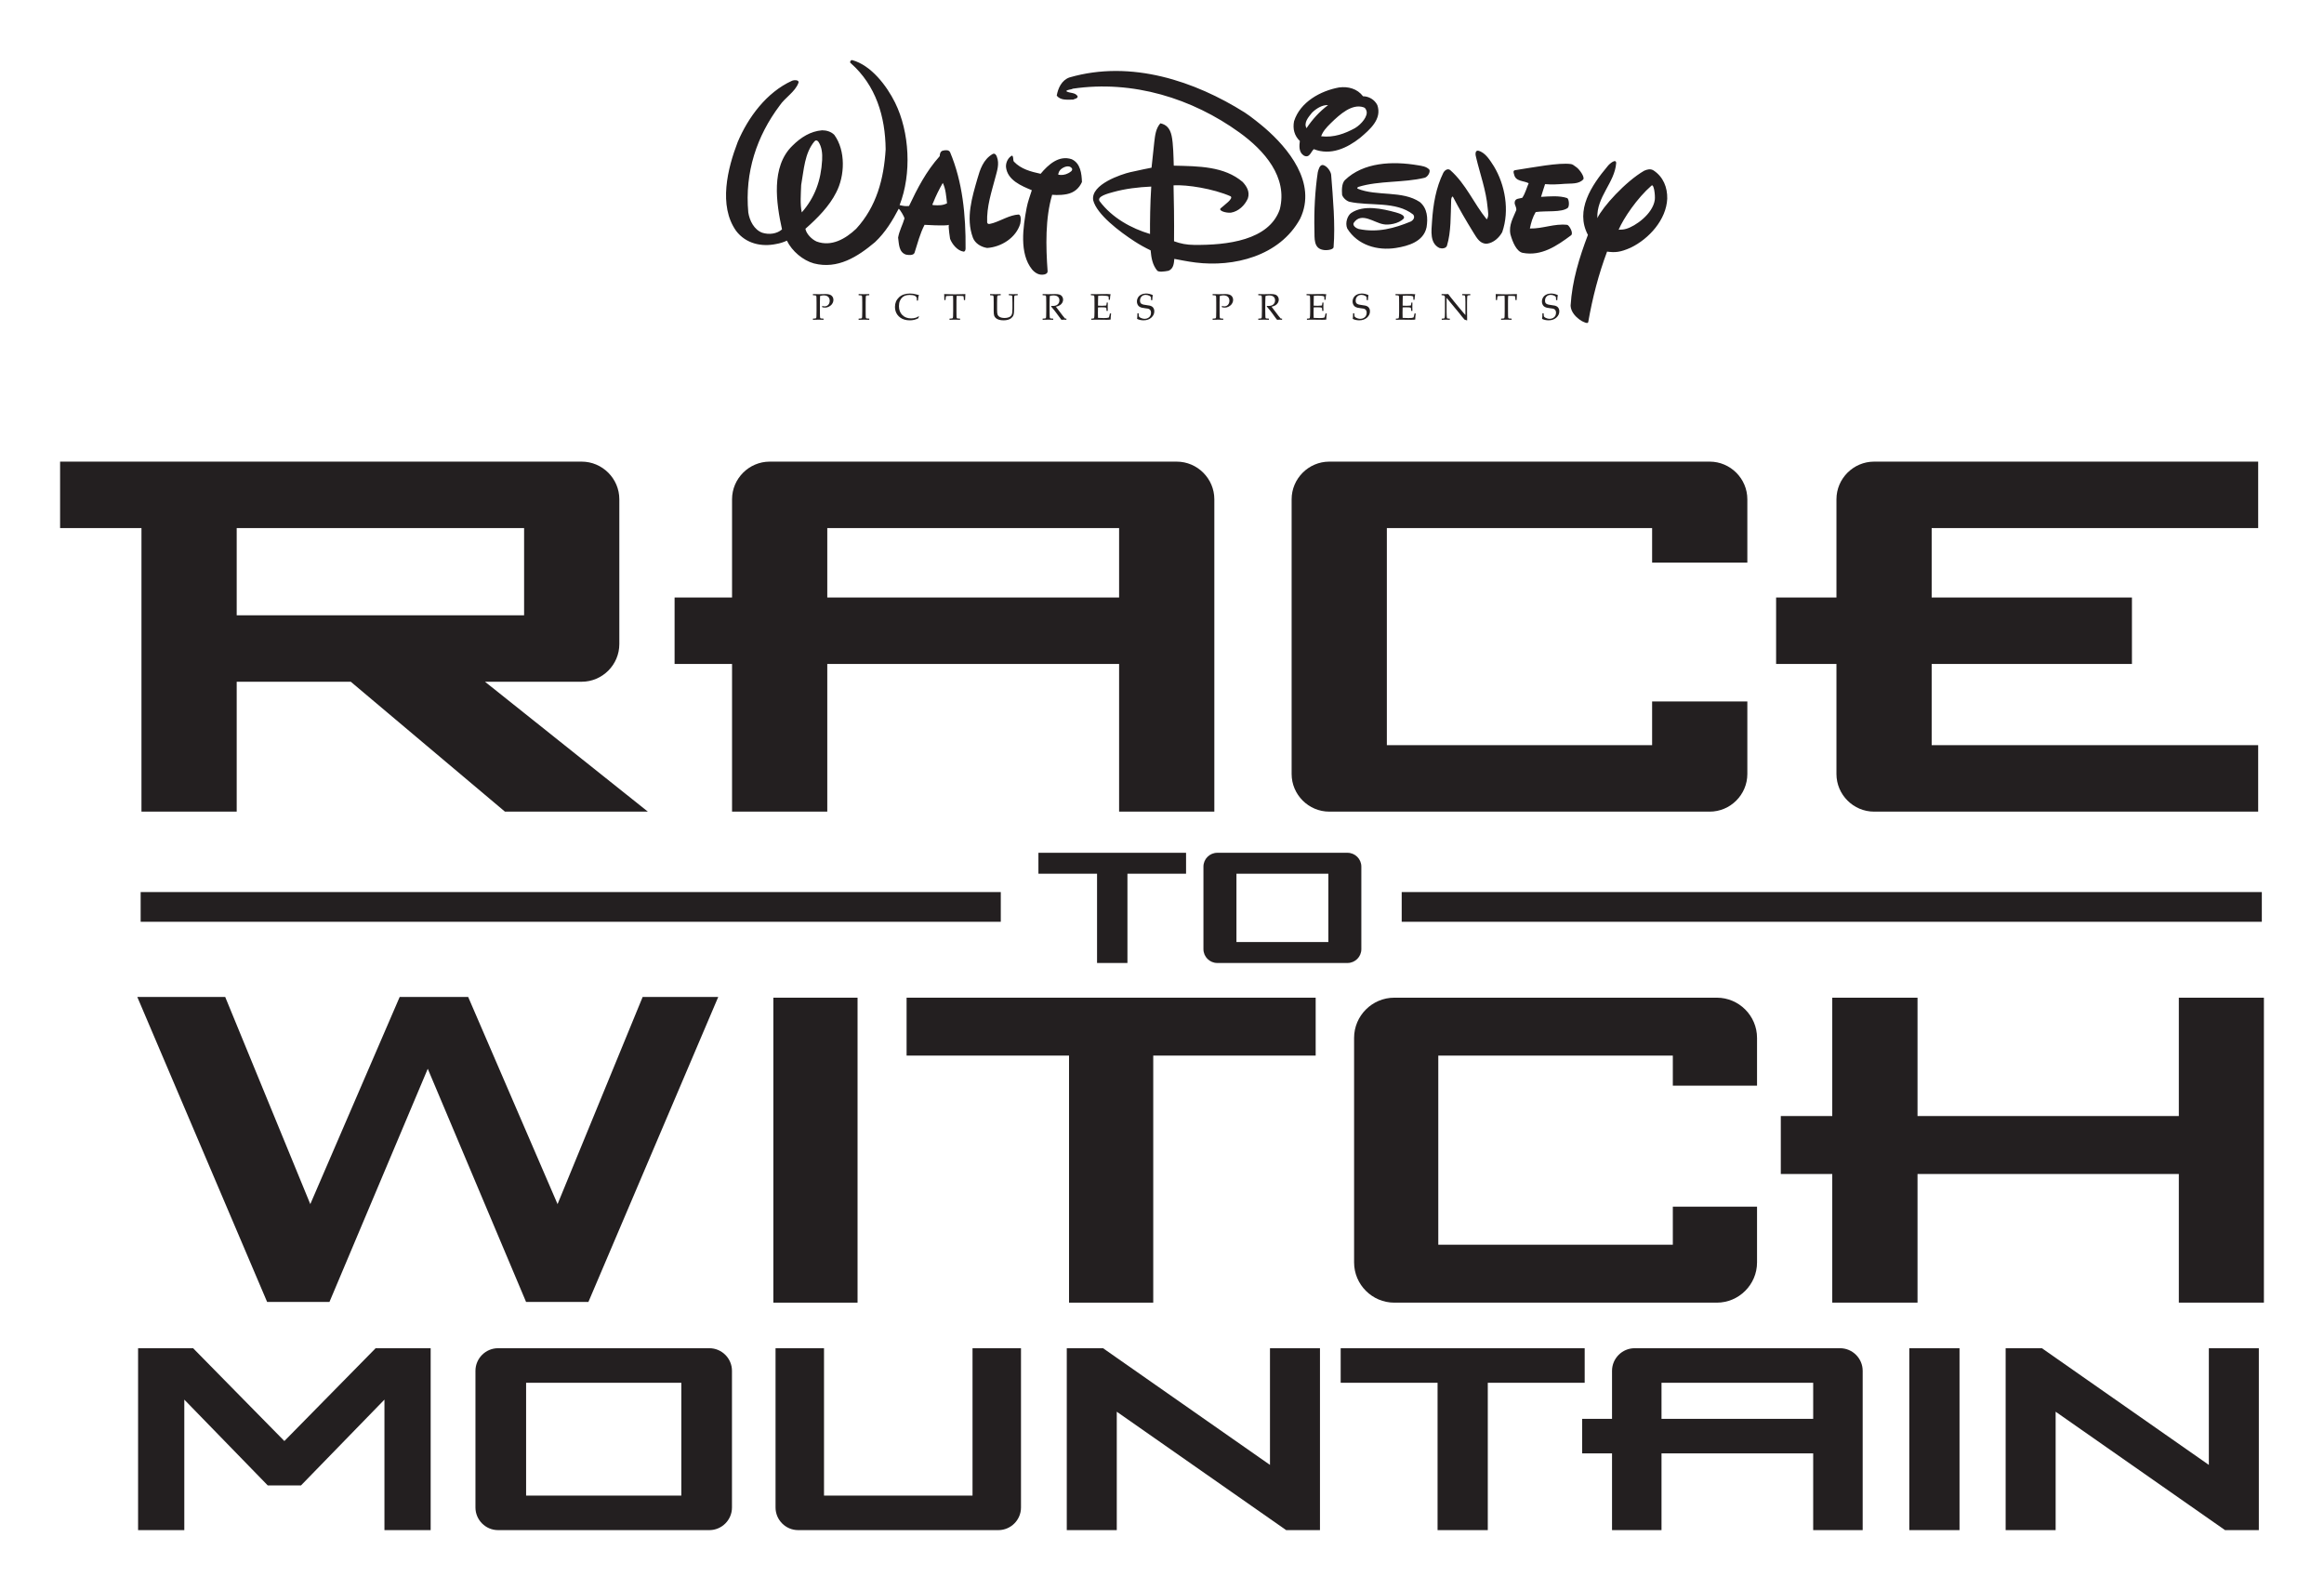
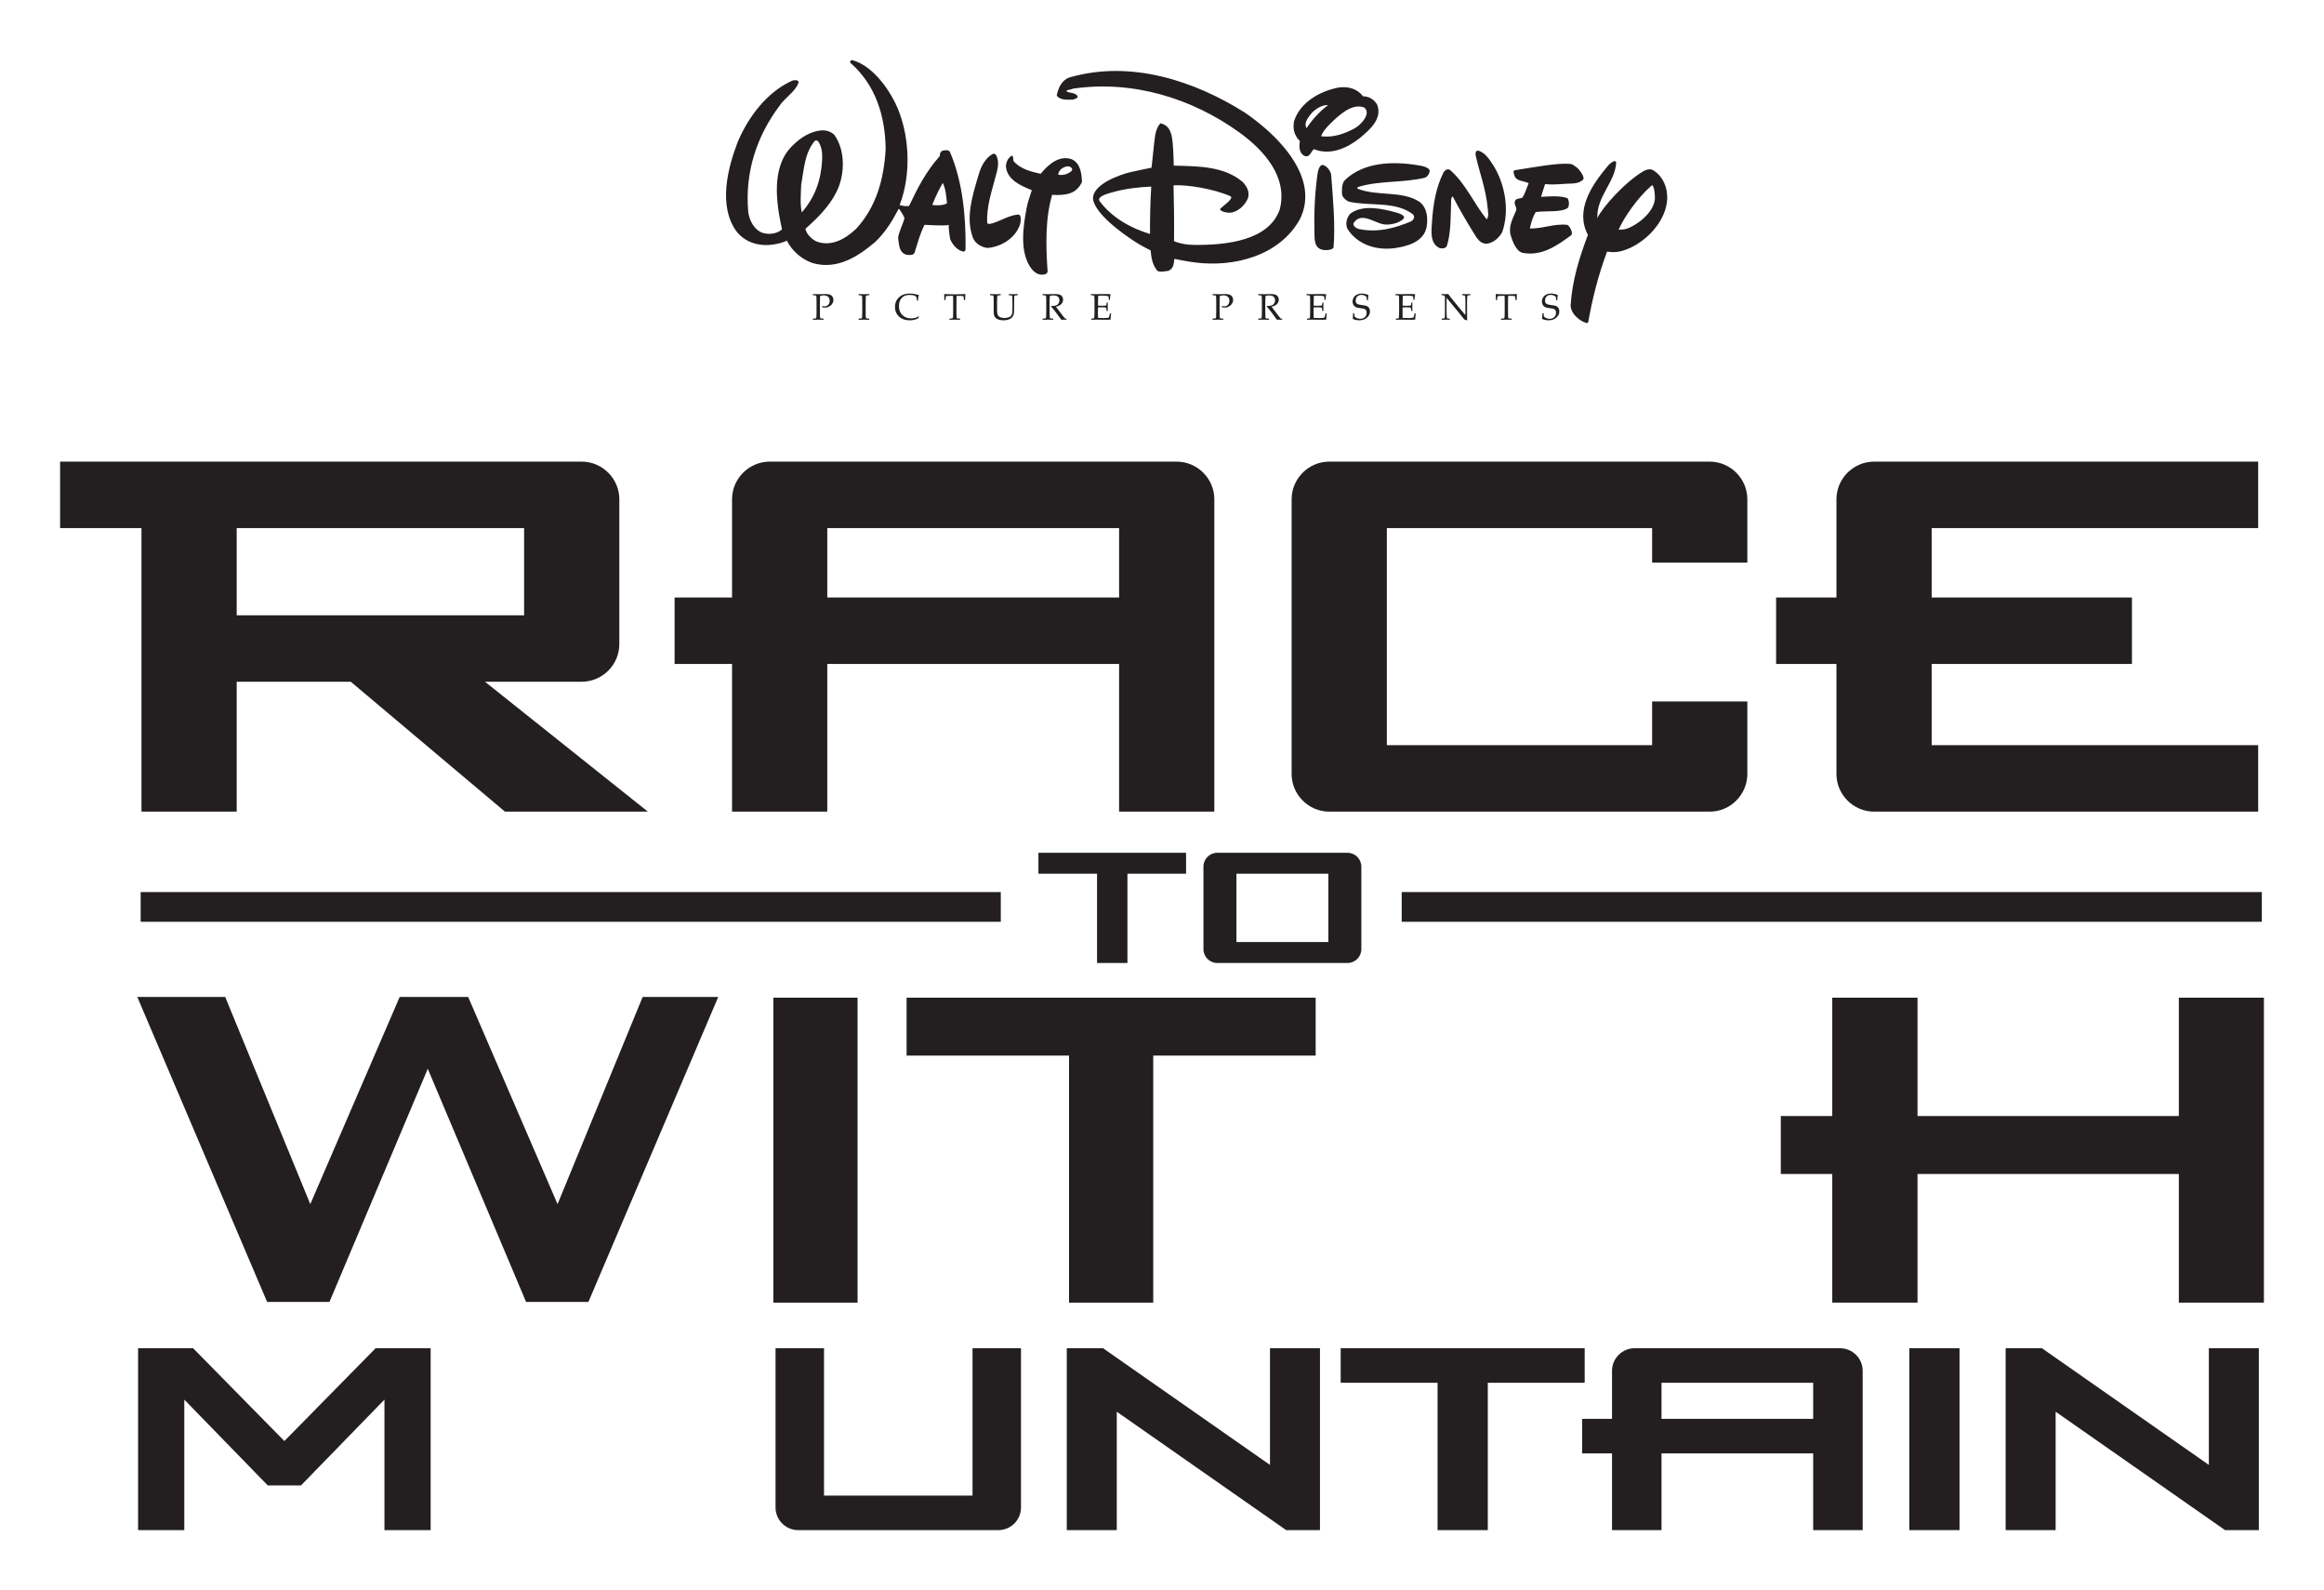
<svg xmlns="http://www.w3.org/2000/svg" height="374.952" width="548.096" version="1.1">
  <defs>
    <clipPath id="a" clipPathUnits="userSpaceOnUse">
      <path d="m0 0h4158v2772.85h-4158v-2772.85z" />
    </clipPath>
  </defs>
  <g transform="translate(-857.979 -1041.22)">
    <g transform="matrix(1.25 0 0 -1.25 872.152 1402)">
      <g transform="scale(.1)">
        <g fill="#231f20" clip-path="url(#a)">
          <path d="m151.992 1147.51h1622.83v56.047h-1622.83v-56.047z" />
          <path d="m2531.25 1147.51h1622.82v56.047h-1622.82v-56.047z" />
          <path d="m2013.79 1069.79v168.39h110.6v39.46h-278.54v-39.46h110.61v-168.39h57.33" />
          <path d="m2219.46 1238.18h173.39v-128.93h-173.39v128.93zm-62.28 13.41v-155.74c0-14.33 11.74-26.06 26.07-26.06h245.79c14.32 0 26.06 11.73 26.06 26.06v155.74c0 14.32-11.74 26.05-26.06 26.05h-245.79c-14.33 0-26.07-11.73-26.07-26.05" />
          <path d="m2282.72 123.02-289.05 202-25.9 18.101h-68.43v-343.109h94.33v223.34l289.05-202 30.54-21.34h63.79v343.109h-94.33v-220.101" />
          <path d="m2876.48 343.121h-460.37v-65.16h182.81v-277.961h94.75v277.961h182.81v65.16" />
          <path d="m3488.95 0h94.75v343.121h-94.75v-343.121z" />
          <path d="m3307.6 209.93h-286.16v68.039h286.16v-68.039zm50.73 133.191h-387.62c-23.46 0-42.64-19.191-42.64-42.652v-90.539h-56.34v-65.149h56.34v-144.781h93.37v144.781h286.16v-144.781h93.38v300.469c0 23.461-19.19 42.652-42.65 42.652" />
          <path d="m4054.11 123.02-289.06 202-25.88 18.101h-68.44v-343.109h94.32v223.34l289.06-202 30.54-21.34h63.78v343.109h-94.32v-220.101" />
          <path d="m1721.51 65.148h-280.21v277.973h-91.44v-300.473c0-23.449 19.19-42.637 42.64-42.637h377.81c23.45 0 42.64 19.188 42.64 42.637v300.473h-91.44v-277.973" />
          <path d="m531.254 277.961-108.109-109.91-108.106 109.91-64.082 65.16h-103.816v-343.109h87.199v246.16l157.496-161.902h62.621l157.496 161.902v-246.16h87.203v343.109h-103.82l-64.082-65.16" />
-           <path d="m1172.08 65.148h-292.846v212.813h292.846v-212.813zm52.92 277.973h-398.691c-23.454 0-42.641-19.191-42.641-42.652v-257.821c0-23.449 19.187-42.637 42.641-42.637h398.691c23.46 0 42.65 19.188 42.65 42.637v257.821c0 23.461-19.19 42.652-42.65 42.652" />
-           <path d="m3201.66 838.398v90.122c0 41.699-34.12 75.81-75.81 75.81h-608.63c-41.69 0-75.8-34.111-75.8-75.81v-423.622c0-41.699 34.11-75.808 75.8-75.808h608.63c41.69 0 75.81 34.109 75.81 75.808v105.243h-158.87v-71.832h-442.5v356.8h442.5v-56.711h158.87" />
          <path d="m2062.47 429.09v466.019h306.46v109.221h-771.82v-109.221h306.48v-466.019h158.88" />
          <path d="m3997.49 1004.33v-223.291h-493.02v223.291h-160.87v-223.291h-97.09v-109.23h97.09v-242.719h160.87v242.719h493.02v-242.719h160.88v575.24h-160.88" />
          <path d="m508.238 430.469 20.059 47.582 165.398 392.199 177.172-420.129 8.289-19.652h117.653l10.621 24.941 234.31 550.31h-142.61l-160.552-390.79-168.652 390.79h-129.211l-2.102-4.86-166.55-385.93-160.555 390.79h-165.856l244.934-575.251h117.652" />
          <path d="m1345.71 429.09h158.879v575.242h-158.879v-575.242z" />
          <path d="m1447.47 1890.1h550.6v-130.91h-550.6v130.91zm-179.68-534.84h179.68v278.56h550.6v-278.56h179.68v589.15c0 39.08-31.97 71.06-71.07 71.06h-767.82c-39.08 0-71.07-31.98-71.07-71.06v-185.22h-108.41v-125.37h108.41v-278.56" />
          <path d="m3351.5 1426.33c0-39.09 31.97-71.07 71.06-71.07h724.63v125.34h-616.02v153.24h377.85v125.33h-377.85v130.93h616.02v125.37h-724.63c-39.09 0-71.06-31.98-71.06-71.06v-185.24h-113.84v-125.33h113.84v-207.51" />
          <path d="m2394.64 1355.26h717.68c39.09 0 71.07 31.98 71.07 71.07v136.72h-179.67v-82.45h-500.47v409.5h500.47v-65.06h179.67v119.37c0 39.08-31.98 71.06-71.07 71.06h-717.68c-39.08 0-71.07-31.98-71.07-71.06v-518.08c0-39.09 31.99-71.07 71.07-71.07" />
          <path d="m333.199 1890.1h542.25v-164.46h-542.25v164.46zm-179.676-534.84h179.676v245.03h215.231l71.039-59.84 71.043-59.85 148.808-125.34h269.66l-29.16 23.25c-9.42 7.51-24.97 19.91-41.79 33.31l-86.276 68.78-7.633 6.09c-4.492 3.59-8.75 6.98-12.836 10.24l-54.347 43.33-1.489 1.18-73.812 58.85h182.418c39.085 0 71.065 31.98 71.065 71.06v273.06c0 39.08-31.98 71.06-71.065 71.06h-984.055v-125.37h153.523v-534.84" />
          <path d="m2058.71 2534.32c-2.08-31.82-2.5-67.15-2.31-89.43-34.54 10.31-71.08 29.8-95.15 61.89-5.68 8.97 15.46 14.36 25.8 17.21 22.77 6.33 46.99 9.19 71.66 10.33m950.04-25.21c-3.99-26.97-37.22-49.78-53.9-54.49-5.6-1.56-8.09-1.56-14.34-1.71 9.49 22 34.99 59.63 61.94 83.14 4.5 4.44 7.43-17.8 6.3-26.94m-1343.35 32.09c-6.88-12.02-13.19-24.66-18.36-37.84-1.06-1.93-2.28-4.03 0.59-4.03 10.53-0.77 18.35-0.55 25.79 3.46-1.72 13.2-2.28 26.97-8.02 38.41m243.67 27.54c2.29-4.6-4.02-7.46-6.89-9.2-6.08-3.28-12.61-3.99-18.91-2.87 0 3.46 2.09 8.19 5.75 10.91 5.14 4.01 14.89 8.03 20.05 1.16m473.58 6.3c-6.37 0.57-8.51-9.09-9.74-13.76-5.17-34.39-7.26-72.83-6.3-110.1 0.36-13.88-1.74-32.68 15.47-36.11 6.87-1.73 19.63 0 20.63 4.59 3.47 43.57-1.13 92.32-4.56 137.01-0.4 4.61-6.34 16.07-15.5 18.37m467.83 1.74c-22.77 3.15-71.06-6.33-104.91-11.49-4.57-0.58-3.43-4.58-2.26-8.02 2.85-13.77 17.75-11.49 27.5-16.64-4.03-9.18-6.32-18.92-12.05-27.51-5.14-1.73-13.76-0.58-14.33-8.6-0.5-4.89 3.47-8.1 3.07-14.54-5.36-13.63-14.65-27.94-11.11-45.68 4.31-15.62 11.84-32.46 22.95-34.97 35.57-6.88 64.78 13.18 91.73 33.26 4.68 4.75-4.3 19.06-7.45 19.49-24.05 2.87-46.44-7.46-70.52-6.88 2.3 11.46 5.23 21.28 10.97 31.03 19.66 2.88 48.88-1.24 60.69 7.96 3.44 4 2.01 16.54-1.14 18.35-14.9 5.16-34.45 3.21-49.45 2.35 2.46 7.67 4.95 16.29 7.6 24.03 12.63-1.14 25.19-0.37 36.68 0.57 12.26 1 26.96-1.18 35.57 8.59 2.48 4.94-7.17 18.21-12.63 22.37-5.45 4.13-7.81 5.88-10.91 6.33m-288.36-2.32c-48.54 8.23-103.22 5.75-138.19-28.09-6.08-6.6-5.72-18.94-5.15-27.51 1.57-5.61 8.01-11.48 13.74-13.2 38.41-8.62 87.73 1.72 120.4-24.09 4.05-5.15 0.38-10.61-4.58-13.18-30.37-12.6-62.53-21.56-98.11-14.11-4.81 1.26-11.96 6.29-9.68 11.24 14.34 21.79 38.42 0.6 56.19-2.29 8.88-1.93 28.68 0.56 38.42 10.9 3.09 5.82-7.66 9.35-14.91 11.45-25.24 6.87-60.76 14.91-84.29-1.12-6.65-4.51-12.03-18.34-7.44-29.26 19.5-31.54 56.89-42.16 91.73-36.7 23.73 3.74 52.18 12.05 57.92 38.97 2.72 17.07 1.72 35.59-12.63 47.62-33.23 22.34-80.84 10.32-117.52 25.23-1.16 1.72-0.45 2.29 1.72 3.43 38.98 12.03 84.84 7.45 125 17.2 5.78 1.7 11.17 11.05 8.59 15.48-5.74 5.74-13.19 6.67-21.21 8.03m357.19-2.29c-29.82-35.55-61.35-82.58-36.72-129.01-16.03-42.43-29.79-86.01-32.67-133.6 0.56-12.04 10.32-22.36 20.65-28.66 3.45-1.73 11.66-6.31 12.63-2.27 8.02 45.85 19.47 89.99 35.55 132.98 15.09-1.93 24.41-1.55 44.69 7.48 34.41 16.62 67.1 52.75 68.81 92.3 0.5 21.22-7.42 41.26-25.8 53.32-5.96 3.73-12.03 1.94-17.76-0.57-35.57-20.64-78.48-68.43-88.29-89.35-1.65 40.62 32.66 66.41 35.53 103.69 0.06 9.32-12.49-0.73-16.62-6.31m-1123.18 20.65c-6.89-3.46-11.84-12.19-11.49-21.23 2.3-25.22 29.39-36.13 48.75-44.16-3.43-10.89-7.64-22.02-9.75-33.24-6.74-35.76-14.33-86 10.32-116.39 6.24-7.16 14.33-11.46 23.5-9.18 3.17 0.95 5.67 2.36 5.74 5.74-3.44 47.01-4.58 100.33 8.59 144.5 0 0 13.2-1.67 27.54 1.14 14.33 2.79 23.5 11.45 28.65 22.91-0.56 16.08-2.85 35.57-19.48 43.02-24.09 8.03-44.14-10.32-58.49-27.53-18.33 4.01-36.69 8.61-50.44 22.94-2.3 3.43 0 8.59-3.44 11.48m-36.71 2.85c-17.78-10.32-23.78-29.35-28.65-46.43-9.91-34.56-22.37-73.98-8.6-111.23 4.01-10.9 15.46-17.78 26.94-19.51 26.37 1.73 54.46 18.91 62.49 45.86 1.16 5.74 2.09 17.01-3.44 17.21-16.63-1.14-31.53-10.87-47.59-16.05-3.87-0.65-10.31-4.22-11.46 1.14-1.16 29.82 8.23 57.29 15.48 84.87 3.22 12.25 8.04 25.78 2.87 38.98-1.09 3.01-3.46 7.48-8.04 5.16m916.21 6.31c-6.22 0.86-5.52-7.74-4.01-12.62 7.45-31.52 18.91-61.93 21.79-95.17 0.57-6.88 2.86-16.06-1.71-21.78-24.66 30.38-39 66.51-68.8 92.88-4.73 3.87-10.48-0.08-13.2-5.16-13.76-28.09-19.08-59.05-21.23-91.74-1.14-17.47-4.58-40.71 13.78-49.89 5.17-1.69 12.32-0.94 14.35 4.01 8 26.39 6.94 57.06 8 86.6 0 2.72 1.81 8.08 3.44 5.72 12.35-23.79 24.83-44.99 38.42-67.09 6.87-11.17 12.97-21.94 25.82-21.2 12.57 1.73 22.91 11.47 28.63 21.79 14.37 41.26 5.17 89.45-15.49 123.84-7.44 11.47-16.04 26.38-29.79 29.81m-1244.74 16.63c-2.43 3.23-4.93 3.57-7.45 1.14-18.92-22.36-20.06-53.88-25.22-82.56-0.57-16.62-2.3-36.11 1.15-51.61 24.65 28.08 36.26 60.27 38.4 98.62 0.72 12.62-0.56 24.67-6.88 34.41m1033.74 59.03c3.81-10.02-9.18-25.7-21.49-33.09-18.92-10.3-39.78-18.28-63.85-15.41 3.09 8.82 9.17 15.94 18.56 25.1 16.75 16.34 39.55 36.71 61.05 29.71 2.64-0.84 4.09-1.93 5.73-6.31m-72.23 10.34c-16.12-12.02-29.75-27.07-40.73-43.57-5.71 10.32 3.43 20.65 10.34 29.23 7.83 7.67 18.93 14.91 30.39 14.34m20.63 33.26c-34.97-6.31-73.4-27.51-84.85-63.63-2.86-14.34 0.58-27.55 10.9-37.29-1.16-8.88-2.32-21.21 7.44-27.5 10.9-5.74 13.28 7.17 18.92 12.03 32.09-12.62 63.08 2.29 87.17 21.21 18.9 16.06 41.84 35.56 32.67 61.92-5.17 10.33-16.06 16.63-26.97 16.63-10.87 14.33-28.08 18.92-45.28 16.63m-178.31-47.02c-93.08 58.52-213.28 99.74-330.23 65.94-14.92-5.15-21.79-20.65-24.09-34.42 7.45-9.15 18.93-7.43 30.96-7.43 2.86 1.71 8.04 1.71 8.62 5.74-4.04 8.58-15.49 5.72-21.8 10.31 3.43 3.44 8.58 2.29 12.61 4.58 113.52 16.63 225.31-18.47 314.17-82.56 47.03-33.91 91.76-84.26 76.27-145.06-20.29-58.67-99.75-67.73-161.66-67.08-13.77 0.14-25.61 2.3-37.87 6.89 0.43 36.61-0.27 82.12-0.93 105.49 25.51 1.51 74.88-6.3 107.58-20.63 6.28-4.16-12.07-16.66-18.93-22.93-3.79-4.52 10.17-8.82 19.51-8.03 14.32 2.28 26.38 13.75 32.12 26.95 3.98 12.6-2.02 22.42-9.77 30.93-35 29.83-83.06 29.68-130.08 30.83-0.52 16.56-0.86 41.29-4 56.11-3.16 14.85-10.4 21.45-21.3 23.73-8.6-9.73-9.95-22.43-11.48-35.53-1.83-16.05-3.5-33.49-5.15-48.18 0 0-25.57-5.01-40.72-8.59-15.11-3.58-74.43-22.58-69.36-52.77 6.76-26.78 49.33-59.03 78.55-77.96 9.54-6.17 19.22-11.54 29.81-16.61 1.22-13.94 3.43-27.54 12.62-38.46 2.94-2.7 13.34-1.63 21.22 0 9.74 4.04 10.04 14.52 10.89 22.38 10.24-1.78 22.44-4.65 40.22-6.88 71.09-8.88 158.18 11.47 197.13 82.59 32.7 68.2-24.07 134.38-66.62 171.2-5.95 5.16-27.12 22.43-38.29 29.45m-659.33 18.37c27.59-55.71 31.53-134.19 8.58-193.26 6.11-1.49 11.11-2.55 17.78-1.69 15.49 32.68 32.12 65.36 57.92 94.03 0 4 1.14 9.17 5.73 10.31 4.58 1.16 11.4 1.95 13.76-2.87 23.5-55.61 29.82-118.68 29.24-181.75-0.08-3.02-1.14-6.22-4.02-5.75-11.46 1.73-21.21 13.77-25.22 24.1 0 0-3.43 21.76-2.36 26.37-5.04-2.58-45.8 0-45.8 0-8.61-16.62-13.19-34.97-18.91-52.75-1.94-5.01-10.34-4.58-16.07-3.44-13.76 4.58-13.18 20.08-14.91 32.12 2.3 13.17 8.61 24.07 12.04 36.12-0.47 3.49-7.83 16.12-10.89 18.32-11.46-21.75-24.65-44.12-44.71-63.03-32.7-27.54-70.4-51.62-115.26-40.15-20.63 5.74-41.27 22.93-51.02 42.99-5.87-2.84-13.18-5.15-20.06-6.29-27.74-5.89-57.34 0.57-75.69 24.64-33.82 47.58-16.05 118.13 2.87 167.44 19.49 46.44 54.46 94.01 102.63 115.81 4.81 1.94 14.12 1.55 12.04-4.03-6.32-17.2-25.23-27.52-35.55-42.99-43-57.33-65.94-125.56-59.06-201.26 2.3-15.48 10.9-32.67 26.36-38.41 12.63-4.01 27.54-2.28 37.28 6.29-10.88 49.33-21.22 118.13 19.51 157.7 16.05 16.04 34.39 27.52 56.17 29.24 8.03 0 16.86-2.44 22.95-8.6 21.78-29.82 20.06-77.42 3.44-108.94-12.62-25.22-34.99-48.17-57.92-68.24 1.73-9.73 12.06-20.06 21.22-24.07 28.08-10.32 54.47 5.16 74.54 24.07 38.4 41.86 52.23 94.12 55.61 149.67-0.57 61.89-18.33 120.95-65.94 162.8-2.3 0.94-0.49 6.3 2.87 5.71 35.54-9.71 64.9-48.03 80.85-80.21" />
          <path d="m1420.4 2329.36v2.19c4.58-0.16 8.2-0.24 10.86-0.24 1.78 0 3.67 0.02 5.68 0.07l5.36 0.19c0.6 0.04 1.14 0.04 1.65 0.04 3.62 0 6.47-0.4 8.54-1.2 2.08-0.79 3.69-2.06 4.85-3.8 1.17-1.74 1.75-3.73 1.75-5.96 0-2.01-0.49-4.01-1.46-5.99-0.96-1.98-2.37-3.66-4.22-5.04-1.84-1.37-3.77-2.36-5.77-2.96-1.37-0.41-2.92-0.61-4.65-0.61-1.46 0-3.03 0.15-4.72 0.48l-0.72 2.52c2.03-0.47 3.63-0.71 4.79-0.71 1.71 0 3.33 0.41 4.87 1.24 1.54 0.84 2.74 2.09 3.59 3.77 0.86 1.68 1.28 3.54 1.28 5.57 0 1.96-0.41 3.74-1.25 5.32-0.83 1.58-2.09 2.8-3.79 3.62s-3.75 1.23-6.17 1.23c-2.16 0-4.49-0.39-6.97-1.17-0.21-2.41-0.31-6.19-0.31-11.33v-17.22c0-3.1 0.03-6.12 0.1-9.05 0.07-2.16 0.24-3.45 0.49-3.86 0.27-0.41 0.69-0.71 1.27-0.9 0.58-0.2 2.23-0.31 4.94-0.36v-2.19c-4.21 0.16-7.31 0.24-9.3 0.24-0.77 0-4.34-0.08-10.69-0.24v2.19c2.67 0.05 4.3 0.16 4.89 0.36 0.59 0.19 1 0.46 1.23 0.8 0.27 0.45 0.44 1.56 0.51 3.31 0.03 0.48 0.08 3.71 0.17 9.7v15.82c0 3.1-0.04 6.12-0.11 9.08-0.06 2.16-0.23 3.45-0.49 3.84-0.26 0.4-0.69 0.69-1.26 0.89-0.59 0.19-2.23 0.31-4.94 0.36" />
          <path d="m1526.7 2285.2v-2.19c-4.84 0.16-8.03 0.24-9.55 0.24l-10.54-0.24v2.19c2.67 0.05 4.3 0.16 4.89 0.36 0.59 0.19 1 0.46 1.23 0.8 0.27 0.45 0.44 1.56 0.51 3.31 0.03 0.48 0.08 3.71 0.17 9.7v15.82c0 3.1-0.04 6.12-0.1 9.08-0.07 2.16-0.24 3.45-0.5 3.84-0.26 0.4-0.68 0.69-1.27 0.89-0.57 0.19-2.22 0.31-4.93 0.36v2.19c4.34-0.16 7.7-0.24 10.06-0.24 2.28 0 5.62 0.08 10.03 0.24v-2.19c-2.7-0.05-4.33-0.17-4.91-0.36-0.58-0.2-0.98-0.46-1.21-0.8-0.27-0.46-0.44-1.57-0.51-3.31-0.03-0.46-0.08-3.69-0.17-9.7v-15.82c0-3.1 0.04-6.12 0.1-9.05 0.07-2.16 0.24-3.45 0.5-3.86s0.68-0.71 1.27-0.9c0.57-0.2 2.22-0.31 4.93-0.36" />
          <path d="m1620.43 2289.03-1.33-3.19c-2.66-1.34-5.27-2.31-7.83-2.92-2.55-0.6-5.33-0.9-8.34-0.9-3.53 0-6.81 0.44-9.84 1.33s-5.68 2.16-7.94 3.82c-2.27 1.65-4.12 3.51-5.56 5.56s-2.53 4.27-3.28 6.68-1.13 5.05-1.13 7.92c0 7.27 2.53 13.3 7.6 18.07 5.08 4.78 12 7.17 20.77 7.17 2.08 0 3.99-0.12 5.76-0.36 1.76-0.23 3.92-0.69 6.46-1.37 2.54-0.67 4.09-1.06 4.66-1.17-0.5-1.26-0.87-2.49-1.12-3.69-0.37-1.94-0.62-4.19-0.76-6.74h-2.15l-0.03 4.03c-0.23 2.24-1.47 3.9-3.71 5-2.24 1.09-5.53 1.64-9.86 1.64-3.24-0.05-5.98-0.46-8.24-1.25-2.26-0.78-4.24-2.03-5.97-3.73-1.71-1.7-3.12-3.85-4.21-6.46-1.1-2.61-1.66-5.88-1.68-9.83 0-6.9 2.11-12.46 6.32-16.66 4.22-4.2 9.79-6.3 16.72-6.3 3.12 0 6.01 0.43 8.68 1.28 1.82 0.59 3.63 1.52 5.43 2.79l0.58-0.72" />
          <path d="m1670.48 2320.24h-2.12c-0.02 5.44-0.13 9.21-0.34 11.31 2.49-0.09 6.38-0.21 11.69-0.35 4.31-0.08 7.18-0.13 8.62-0.13 1.54 0 5.13 0.07 10.76 0.2 4.08 0.09 7.05 0.19 8.92 0.28-0.27-2.55-0.45-6.33-0.54-11.31h-2.19l-0.28 3.28c-0.18 1.97-0.3 3.11-0.37 3.38s-0.17 0.47-0.29 0.58c-0.13 0.11-0.32 0.2-0.57 0.28-0.31 0.06-1.46 0.15-3.41 0.27-1.96 0.11-3.51 0.17-4.65 0.17h-4.17c-0.23-2.19-0.34-5.14-0.34-8.85v-19.98c0-3.1 0.03-6.12 0.1-9.05 0.07-2.16 0.23-3.45 0.5-3.86 0.26-0.41 0.68-0.71 1.26-0.9 0.58-0.2 2.23-0.31 4.94-0.36v-2.19c-4.08 0.19-7.15 0.28-9.2 0.28-0.88 0-4.44-0.09-10.66-0.28v2.19c2.69 0.05 4.34 0.16 4.93 0.36 0.59 0.19 0.99 0.46 1.19 0.8 0.3 0.45 0.48 1.56 0.54 3.31 0 0.48 0.06 3.71 0.18 9.7v19.91c0 0.96-0.03 2-0.07 3.15l-0.21 5.77h-5.09c-2.94 0-5.27-0.12-7.01-0.34-0.54-0.07-0.9-0.22-1.06-0.45-0.25-0.39-0.48-1.62-0.68-3.73l-0.38-3.44" />
          <path d="m1754.64 2329.36v2.19c3.72-0.16 7.17-0.24 10.36-0.24 3.24 0 6.45 0.08 9.64 0.24v-2.19c-2.68-0.05-4.31-0.17-4.9-0.36-0.59-0.2-0.99-0.46-1.19-0.8-0.29-0.46-0.47-1.57-0.54-3.31-0.03-0.46-0.09-3.69-0.17-9.7v-12.64c0-4.9 0.31-8.12 0.93-9.69 0.63-1.55 1.63-2.85 3-3.87 1.05-0.78 2.46-1.4 4.24-1.86 1.77-0.47 3.76-0.7 5.94-0.7 2.56 0 4.82 0.31 6.8 0.94 1.99 0.62 3.47 1.38 4.47 2.28 0.98 0.91 1.73 1.92 2.21 3.03 0.5 1.11 0.85 2.64 1.07 4.59 0.21 1.95 0.32 4.41 0.32 7.4v10.52c0 3.1-0.06 6.12-0.17 9.08-0.04 2.16-0.2 3.45-0.46 3.84-0.26 0.4-0.69 0.69-1.27 0.89-0.59 0.19-2.22 0.31-4.9 0.36v2.19c3.75-0.16 6.49-0.24 8.22-0.24 1.57 0 4.4 0.08 8.49 0.24v-2.19c-2.7-0.05-4.33-0.17-4.91-0.36-0.58-0.2-0.98-0.46-1.21-0.8-0.27-0.46-0.44-1.57-0.51-3.31-0.02-0.46-0.07-3.69-0.13-9.7v-11.45c0-5.62-0.39-9.55-1.19-11.78-0.78-2.23-2.22-4.2-4.32-5.91-1.57-1.27-3.59-2.27-6.07-2.97-2.47-0.7-5.21-1.06-8.21-1.06-3.51 0-6.56 0.41-9.13 1.25-2.57 0.82-4.54 1.92-5.88 3.28-1.34 1.35-2.26 2.73-2.77 4.15-0.64 1.86-0.95 5-0.95 9.39v15.1c0 3.1-0.04 6.12-0.11 9.08-0.07 2.16-0.23 3.45-0.5 3.84-0.25 0.4-0.68 0.69-1.26 0.89-0.58 0.19-2.23 0.31-4.94 0.36" />
          <path d="m1853.77 2329.36v2.19c0.89-0.02 2.25-0.05 4.07-0.09l6.56-0.15c1.3 0 3.32 0.04 6.05 0.12 3.56 0.12 5.62 0.18 6.19 0.18 4.35 0 7.53-0.39 9.52-1.16s3.54-2.03 4.63-3.78c1.09-1.74 1.64-3.63 1.64-5.68 0-1.92-0.51-3.82-1.54-5.71-1.02-1.9-2.51-3.47-4.45-4.72-1.95-1.25-4.49-2.22-7.61-2.9 0.57-0.8 1.92-2.57 4.04-5.32l8.62-11.33c2.46-3.17 3.89-4.93 4.3-5.3 0.2-0.16 0.41-0.28 0.61-0.33 0.34-0.12 1.09-0.18 2.25-0.18v-2.19c-1.72 0.16-3.23 0.24-4.52 0.24-1.34 0-2.98-0.08-4.93-0.24-1.48 1.71-3.97 5.04-7.47 10-1.94 2.76-3.65 5.05-5.14 6.9-2.4 3.04-4.69 5.8-6.85 8.3l0.34 1.01c1.18-0.06 2.08-0.09 2.7-0.09 4.14 0 7.29 0.97 9.43 2.93 2.15 1.97 3.21 4.55 3.21 7.77 0 2.79-0.92 5.03-2.76 6.68-1.85 1.65-4.64 2.48-8.38 2.48-2.35 0-4.65-0.36-6.9-1.07-0.09-1.23-0.16-2.38-0.21-3.44-0.02-0.33-0.1-3.64-0.24-9.94v-15.17c0-3.1 0.06-6.12 0.17-9.05 0.05-2.16 0.2-3.45 0.46-3.86s0.69-0.71 1.28-0.9c0.59-0.2 2.22-0.31 4.9-0.36v-2.19c-3.24 0.16-6.22 0.24-8.93 0.24-2.18 0-5.86-0.08-11.04-0.24v2.19c2.68 0.05 4.31 0.16 4.9 0.36 0.59 0.19 1 0.46 1.23 0.8 0.27 0.45 0.44 1.56 0.51 3.31 0.02 0.48 0.08 3.71 0.17 9.7v15.82c0 3.1-0.04 6.12-0.11 9.08-0.06 2.16-0.23 3.45-0.49 3.84-0.26 0.4-0.68 0.69-1.27 0.89-0.58 0.19-2.23 0.31-4.94 0.36" />
          <path d="m1945.56 2283.01v2.19c2.39 0.02 3.96 0.2 4.71 0.55 0.32 0.13 0.55 0.35 0.69 0.64 0.23 0.46 0.38 1.65 0.48 3.58 0.13 3.01 0.2 5.6 0.2 7.79v17.44c0 3.09-0.03 6.11-0.1 9.07-0.07 2.17-0.24 3.45-0.5 3.84-0.26 0.4-0.68 0.7-1.26 0.89s-2.23 0.31-4.94 0.36v2.19l9.74-0.21 10.32 0.17c4.95 0.08 8.54 0.1 10.77 0.1 2.25 0 4.38-0.12 6.39-0.38-0.37-1.28-0.61-2.42-0.75-3.37-0.05-0.21-0.25-2.58-0.62-7.11h-2.15c0.02 2.32-0.13 4.44-0.44 6.35-1.26 0.53-2.64 0.88-4.14 1.07-2.55 0.31-5.1 0.47-7.66 0.47-0.54 0-1.76-0.04-3.65-0.14-1.89-0.09-3.25-0.17-4.07-0.23-0.09-2.52-0.16-4.89-0.21-7.09l-0.13-11.51c2.66-0.15 5.11-0.23 7.35-0.23 2.71 0 5.02 0.11 6.93 0.37 0.73 0.08 1.2 0.27 1.41 0.55 0.2 0.27 0.38 1.21 0.54 2.8l0.21 2.39h2.05v-0.64l-0.17-7.11 0.17-7.97h-2.39l-0.11 2.32c-0.04 1.69-0.2 2.74-0.46 3.15s-0.76 0.69-1.48 0.86c-1.3 0.27-3.82 0.41-7.56 0.41-1.53 0-3.69-0.06-6.49-0.18-0.11-2.28-0.17-5.66-0.17-10.16 0-4.21 0.06-7.41 0.17-9.6 3.27-0.25 6.95-0.38 11.02-0.38 2.89 0 4.95 0.1 6.18 0.28s2.36 0.49 3.41 0.92c0.27 0.71 0.54 1.66 0.82 2.87 0.5 2.04 0.83 3.56 0.99 4.59h2.29c-0.59-4.61-0.89-8.42-0.89-11.45-1.96-0.3-4.34-0.45-7.14-0.45l-20.41 0.24c-0.3 0-3.28-0.08-8.95-0.24" />
-           <path d="m2031.97 2284.69c0.37 2.19 0.58 5.73 0.65 10.63h2.29c0.11-3.34 0.3-5.3 0.57-5.9 0.26-0.61 0.89-1.25 1.9-1.94 1-0.68 2.35-1.28 4.04-1.82s3.32-0.8 4.89-0.8c2.3 0 4.43 0.52 6.37 1.59 1.94 1.06 3.35 2.45 4.24 4.18s1.34 3.56 1.34 5.53c0 1.5-0.23 2.8-0.67 3.89-0.45 1.09-1.12 1.99-2.03 2.65-0.91 0.67-2.04 1.15-3.39 1.43-0.84 0.13-2.52 0.35-5.05 0.69-2.53 0.32-4.68 0.68-6.46 1.07-2.37 0.72-4.12 1.57-5.24 2.56-1.11 0.98-2.02 2.26-2.71 3.85-0.7 1.6-1.04 3.31-1.04 5.15 0 2.69 0.7 5.22 2.09 7.6 1.41 2.38 3.48 4.22 6.23 5.54 2.74 1.32 5.72 1.98 8.94 1.98 1.93 0 4.04-0.25 6.34-0.77 2.28-0.52 4.42-1.26 6.4-2.25-0.31-1.43-0.54-2.77-0.68-4.01s-0.24-3.07-0.31-5.48h-2.29c-0.06 3.51-0.17 5.42-0.3 5.74-0.58 0.83-1.35 1.57-2.33 2.23-2.35 1.32-4.81 1.97-7.36 1.97-3.31 0-5.95-0.99-7.93-3-1.97-2.02-2.96-4.62-2.96-7.83 0-1.93 0.35-3.44 1.06-4.49 0.71-1.06 1.97-1.91 3.8-2.55 1.25-0.43 3.3-0.84 6.15-1.22s5.41-0.79 7.69-1.22c2.14-0.64 3.72-1.4 4.75-2.28 1.02-0.87 1.87-2.03 2.53-3.45 0.66-1.43 0.99-3.1 0.99-5.01 0-4.54-1.88-8.5-5.64-11.87-3.76-3.38-8.63-5.06-14.6-5.06-4.51 0-8.6 0.89-12.27 2.67" />
          <path d="m2174.53 2329.36v2.19c4.57-0.16 8.2-0.24 10.86-0.24 1.77 0 3.67 0.02 5.68 0.07l5.35 0.19c0.61 0.04 1.15 0.04 1.64 0.04 3.63 0 6.49-0.4 8.56-1.2 2.07-0.79 3.69-2.06 4.84-3.8 1.17-1.74 1.76-3.73 1.76-5.96 0-2.01-0.49-4.01-1.47-5.99-0.95-1.98-2.36-3.66-4.22-5.04-1.83-1.37-3.77-2.36-5.78-2.96-1.36-0.41-2.91-0.61-4.65-0.61-1.44 0-3.02 0.15-4.7 0.48l-0.73 2.52c2.04-0.47 3.64-0.71 4.79-0.71 1.72 0 3.34 0.41 4.88 1.24 1.53 0.84 2.74 2.09 3.58 3.77 0.86 1.68 1.29 3.54 1.29 5.57 0 1.96-0.41 3.74-1.25 5.32-0.82 1.58-2.09 2.8-3.79 3.62s-3.75 1.23-6.17 1.23c-2.17 0-4.5-0.39-6.98-1.17-0.21-2.41-0.31-6.19-0.31-11.33v-17.22c0-3.1 0.04-6.12 0.1-9.05 0.08-2.16 0.23-3.45 0.51-3.86 0.25-0.41 0.68-0.71 1.26-0.9 0.57-0.2 2.23-0.31 4.93-0.36v-2.19c-4.2 0.16-7.31 0.24-9.3 0.24-0.76 0-4.34-0.08-10.68-0.24v2.19c2.67 0.05 4.29 0.16 4.88 0.36 0.6 0.19 1.01 0.46 1.23 0.8 0.27 0.45 0.45 1.56 0.51 3.31 0.04 0.48 0.1 3.71 0.17 9.7v15.82c0 3.1-0.04 6.12-0.09 9.08-0.08 2.16-0.24 3.45-0.51 3.84-0.26 0.4-0.69 0.69-1.25 0.89-0.59 0.19-2.23 0.31-4.94 0.36" />
          <path d="m2260.68 2329.36v2.19c0.88-0.02 2.23-0.05 4.06-0.09l6.56-0.15c1.29 0 3.32 0.04 6.06 0.12 3.55 0.12 5.6 0.18 6.17 0.18 4.36 0 7.54-0.39 9.53-1.16s3.54-2.03 4.63-3.78c1.09-1.74 1.64-3.63 1.64-5.68 0-1.92-0.51-3.82-1.54-5.71-1.02-1.9-2.52-3.47-4.46-4.72-1.95-1.25-4.49-2.22-7.61-2.9 0.58-0.8 1.91-2.57 4.04-5.32l8.61-11.33c2.46-3.17 3.91-4.93 4.3-5.3 0.22-0.16 0.41-0.28 0.63-0.33 0.33-0.12 1.09-0.18 2.24-0.18v-2.19c-1.72 0.16-3.22 0.24-4.51 0.24-1.35 0-2.99-0.08-4.92-0.24-1.51 1.71-3.99 5.04-7.48 10-1.94 2.76-3.65 5.05-5.14 6.9-2.4 3.04-4.69 5.8-6.85 8.3l0.33 1.01c1.19-0.06 2.09-0.09 2.71-0.09 4.14 0 7.29 0.97 9.44 2.93 2.13 1.97 3.2 4.55 3.2 7.77 0 2.79-0.92 5.03-2.77 6.68-1.84 1.65-4.63 2.48-8.36 2.48-2.37 0-4.65-0.36-6.92-1.07-0.1-1.23-0.15-2.38-0.19-3.44-0.04-0.33-0.12-3.64-0.26-9.94v-15.17c0-3.1 0.06-6.12 0.18-9.05 0.04-2.16 0.19-3.45 0.45-3.86 0.27-0.41 0.7-0.71 1.29-0.9 0.58-0.2 2.22-0.31 4.9-0.36v-2.19c-3.24 0.16-6.21 0.24-8.93 0.24-2.18 0-5.88-0.08-11.03-0.24v2.19c2.65 0.05 4.3 0.16 4.88 0.36 0.59 0.19 1 0.46 1.23 0.8 0.28 0.45 0.45 1.56 0.51 3.31 0.02 0.48 0.08 3.71 0.18 9.7v15.82c0 3.1-0.04 6.12-0.1 9.08-0.08 2.16-0.24 3.45-0.51 3.84-0.25 0.4-0.68 0.69-1.27 0.89-0.57 0.19-2.23 0.31-4.92 0.36" />
          <path d="m2352.46 2283.01v2.19c2.38 0.02 3.96 0.2 4.7 0.55 0.34 0.13 0.55 0.35 0.69 0.64 0.23 0.46 0.39 1.65 0.48 3.58 0.14 3.01 0.2 5.6 0.2 7.79v17.44c0 3.09-0.04 6.11-0.1 9.07-0.08 2.17-0.23 3.45-0.49 3.84-0.27 0.4-0.68 0.7-1.27 0.89-0.58 0.19-2.22 0.31-4.94 0.36v2.19l9.75-0.21 10.31 0.17c4.94 0.08 8.54 0.1 10.76 0.1 2.27 0 4.4-0.12 6.41-0.38-0.37-1.28-0.63-2.42-0.76-3.37-0.04-0.21-0.26-2.58-0.61-7.11h-2.17c0.04 2.32-0.11 4.44-0.42 6.35-1.25 0.53-2.64 0.88-4.15 1.07-2.55 0.31-5.09 0.47-7.65 0.47-0.55 0-1.76-0.04-3.65-0.14-1.9-0.09-3.27-0.17-4.09-0.23-0.07-2.52-0.15-4.89-0.19-7.09l-0.14-11.51c2.66-0.15 5.12-0.23 7.35-0.23 2.71 0 5.02 0.11 6.93 0.37 0.74 0.08 1.21 0.27 1.41 0.55 0.21 0.27 0.39 1.21 0.54 2.8l0.22 2.39h2.05v-0.64l-0.18-7.11 0.18-7.97h-2.4l-0.1 2.32c-0.04 1.69-0.2 2.74-0.47 3.15-0.25 0.41-0.74 0.69-1.49 0.86-1.28 0.27-3.8 0.41-7.55 0.41-1.53 0-3.7-0.06-6.49-0.18-0.12-2.28-0.17-5.66-0.17-10.16 0-4.21 0.05-7.41 0.17-9.6 3.28-0.25 6.95-0.38 11.02-0.38 2.89 0 4.96 0.1 6.19 0.28s2.36 0.49 3.4 0.92c0.27 0.71 0.54 1.66 0.82 2.87 0.51 2.04 0.84 3.56 0.99 4.59h2.29c-0.59-4.61-0.88-8.42-0.88-11.45-1.97-0.3-4.36-0.45-7.15-0.45l-20.41 0.24c-0.29 0-3.28-0.08-8.94-0.24" />
          <path d="m2438.86 2284.69c0.37 2.19 0.59 5.73 0.65 10.63h2.3c0.1-3.34 0.29-5.3 0.55-5.9 0.27-0.61 0.9-1.25 1.91-1.94 1-0.68 2.35-1.28 4.03-1.82 1.7-0.54 3.32-0.8 4.9-0.8 2.3 0 4.43 0.52 6.37 1.59 1.93 1.06 3.35 2.45 4.23 4.18 0.9 1.73 1.35 3.56 1.35 5.53 0 1.5-0.23 2.8-0.66 3.89-0.45 1.09-1.14 1.99-2.03 2.65-0.92 0.67-2.05 1.15-3.4 1.43-0.84 0.13-2.52 0.35-5.06 0.69-2.52 0.32-4.67 0.68-6.45 1.07-2.38 0.72-4.12 1.57-5.23 2.56-1.11 0.98-2.03 2.26-2.72 3.85-0.7 1.6-1.05 3.31-1.05 5.15 0 2.69 0.7 5.22 2.11 7.6s3.48 4.22 6.21 5.54c2.75 1.32 5.74 1.98 8.95 1.98 1.93 0 4.04-0.25 6.34-0.77 2.29-0.52 4.42-1.26 6.41-2.25-0.33-1.43-0.55-2.77-0.68-4.01-0.14-1.24-0.24-3.07-0.32-5.48h-2.28c-0.08 3.51-0.18 5.42-0.31 5.74-0.57 0.83-1.35 1.57-2.33 2.23-2.36 1.32-4.8 1.97-7.36 1.97-3.32 0-5.96-0.99-7.93-3-1.97-2.02-2.95-4.62-2.95-7.83 0-1.93 0.35-3.44 1.05-4.49 0.71-1.06 1.98-1.91 3.79-2.55 1.25-0.43 3.3-0.84 6.16-1.22 2.85-0.38 5.41-0.79 7.69-1.22 2.13-0.64 3.73-1.4 4.75-2.28 1.03-0.87 1.87-2.03 2.54-3.45 0.64-1.43 0.97-3.1 0.97-5.01 0-4.54-1.87-8.5-5.62-11.87-3.77-3.38-8.64-5.06-14.61-5.06-4.51 0-8.6 0.89-12.27 2.67" />
          <path d="m2520.29 2283.01v2.19c2.4 0.02 3.96 0.2 4.72 0.55 0.32 0.13 0.55 0.35 0.69 0.64 0.21 0.46 0.39 1.65 0.47 3.58 0.13 3.01 0.21 5.6 0.21 7.79v17.44c0 3.09-0.04 6.11-0.1 9.07-0.07 2.17-0.23 3.45-0.5 3.84-0.26 0.4-0.69 0.7-1.27 0.89-0.57 0.19-2.23 0.31-4.93 0.36v2.19l9.73-0.21 10.33 0.17c4.94 0.08 8.54 0.1 10.77 0.1 2.26 0 4.39-0.12 6.38-0.38-0.35-1.28-0.6-2.42-0.74-3.37-0.06-0.21-0.25-2.58-0.63-7.11h-2.14c0.02 2.32-0.12 4.44-0.45 6.35-1.25 0.53-2.62 0.88-4.12 1.07-2.56 0.31-5.12 0.47-7.66 0.47-0.55 0-1.78-0.04-3.67-0.14-1.9-0.09-3.24-0.17-4.06-0.23-0.1-2.52-0.16-4.89-0.2-7.09l-0.14-11.51c2.66-0.15 5.1-0.23 7.35-0.23 2.71 0 5.02 0.11 6.93 0.37 0.72 0.08 1.19 0.27 1.41 0.55 0.19 0.27 0.39 1.21 0.54 2.8l0.2 2.39h2.05v-0.64l-0.16-7.11 0.16-7.97h-2.38l-0.1 2.32c-0.06 1.69-0.22 2.74-0.47 3.15-0.27 0.41-0.76 0.69-1.48 0.86-1.31 0.27-3.83 0.41-7.56 0.41-1.53 0-3.69-0.06-6.49-0.18-0.11-2.28-0.17-5.66-0.17-10.16 0-4.21 0.06-7.41 0.17-9.6 3.27-0.25 6.94-0.38 11.02-0.38 2.89 0 4.94 0.1 6.17 0.28s2.36 0.49 3.42 0.92c0.27 0.71 0.55 1.66 0.82 2.87 0.49 2.04 0.82 3.56 1 4.59h2.28c-0.61-4.61-0.9-8.42-0.9-11.45-1.95-0.3-4.33-0.45-7.13-0.45l-20.41 0.24c-0.29 0-3.28-0.08-8.96-0.24" />
          <path d="m2606.77 2283.01v2.19c2.4 0.02 3.99 0.2 4.75 0.55 0.31 0.13 0.55 0.35 0.68 0.64 0.24 0.46 0.39 1.65 0.49 3.58 0.12 3 0.16 5.6 0.16 7.78v27.79c0 0.75-0.04 1.24-0.14 1.46-0.18 0.41-0.59 0.9-1.23 1.47-0.41 0.36-0.88 0.6-1.41 0.7-0.54 0.1-1.74 0.17-3.57 0.19v2.19c3.94-0.09 6.41-0.14 7.42-0.14 1.72 0 3.44 0.05 5.14 0.14 1.91-2.52 3.32-4.39 4.22-5.59l6.97-8.7 10.19-12.4c3.27-3.96 5.88-7.07 7.88-9.34 1.25-1.5 2.3-2.68 3.16-3.56v24.9c0 2.23-0.08 4.83-0.23 7.83-0.1 1.88-0.26 3.06-0.45 3.51-0.16 0.3-0.39 0.51-0.73 0.65-0.74 0.31-2.3 0.49-4.68 0.51v2.19c2.69-0.09 5.43-0.14 8.18-0.14 2.6 0 4.94 0.05 7.07 0.14v-2.19c-2.38-0.02-3.95-0.2-4.71-0.51-0.33-0.14-0.54-0.37-0.68-0.68-0.24-0.44-0.39-1.63-0.49-3.59-0.12-3.01-0.18-5.58-0.18-7.75v-16.42c0-3.32 0.06-9.52 0.18-18.59l-3.51 1.02-0.83 0.17c-0.13 0.05-0.27 0.12-0.39 0.2-0.15 0.12-0.58 0.58-1.28 1.39-1.9 2.16-3.29 3.8-4.18 4.9l-4.4 5.64-24.24 29.26v-26.49c0-2.26 0.08-4.92 0.24-7.98 0.09-1.91 0.23-3.08 0.45-3.52 0.15-0.32 0.39-0.56 0.72-0.7 0.74-0.32 2.3-0.49 4.67-0.51v-2.19c-2 0.16-4.2 0.24-6.62 0.24-2.64 0-5.51-0.08-8.62-0.24" />
          <path d="m2711.09 2320.24h-2.11c-0.02 5.44-0.14 9.21-0.35 11.31 2.5-0.09 6.38-0.21 11.7-0.35 4.29-0.08 7.17-0.13 8.61-0.13 1.54 0 5.14 0.07 10.76 0.2 4.08 0.09 7.05 0.19 8.93 0.28-0.28-2.55-0.45-6.33-0.55-11.31h-2.19l-0.27 3.28c-0.18 1.97-0.31 3.11-0.37 3.38-0.08 0.27-0.18 0.47-0.29 0.58-0.14 0.11-0.32 0.2-0.57 0.28-0.31 0.06-1.47 0.15-3.42 0.27-1.95 0.11-3.51 0.17-4.65 0.17h-4.18c-0.21-2.19-0.33-5.14-0.33-8.85v-19.98c0-3.1 0.04-6.12 0.1-9.05 0.08-2.16 0.23-3.45 0.51-3.86 0.25-0.41 0.68-0.71 1.25-0.9 0.58-0.2 2.22-0.31 4.94-0.36v-2.19c-4.08 0.19-7.15 0.28-9.2 0.28-0.88 0-4.43-0.09-10.66-0.28v2.19c2.71 0.05 4.35 0.16 4.94 0.36 0.58 0.19 0.97 0.46 1.19 0.8 0.29 0.45 0.47 1.56 0.54 3.31 0 0.48 0.06 3.71 0.16 9.7v19.91c0 0.96-0.02 2-0.06 3.15l-0.21 5.77h-5.08c-2.95 0-5.27-0.12-7.01-0.34-0.55-0.07-0.9-0.22-1.06-0.45-0.25-0.39-0.49-1.62-0.68-3.73l-0.39-3.44" />
          <path d="m2796.11 2284.69c0.37 2.19 0.58 5.73 0.66 10.63h2.29c0.11-3.34 0.29-5.3 0.56-5.9 0.26-0.61 0.9-1.25 1.9-1.94 1.01-0.68 2.36-1.28 4.04-1.82s3.32-0.8 4.9-0.8c2.31 0 4.42 0.52 6.37 1.59 1.93 1.06 3.34 2.45 4.24 4.18 0.88 1.73 1.33 3.56 1.33 5.53 0 1.5-0.22 2.8-0.67 3.89s-1.11 1.99-2.03 2.65c-0.92 0.67-2.03 1.15-3.38 1.43-0.84 0.13-2.54 0.35-5.06 0.69-2.51 0.32-4.68 0.68-6.46 1.07-2.36 0.72-4.1 1.57-5.23 2.56-1.12 0.98-2.02 2.26-2.72 3.85-0.68 1.6-1.03 3.31-1.03 5.15 0 2.69 0.7 5.22 2.09 7.6 1.4 2.38 3.47 4.22 6.23 5.54 2.73 1.32 5.72 1.98 8.92 1.98 1.95 0 4.06-0.25 6.35-0.77 2.28-0.52 4.43-1.26 6.41-2.25-0.32-1.43-0.55-2.77-0.69-4.01-0.13-1.24-0.23-3.07-0.31-5.48h-2.29c-0.05 3.51-0.17 5.42-0.31 5.74-0.56 0.83-1.33 1.57-2.32 2.23-2.35 1.32-4.81 1.97-7.37 1.97-3.3 0-5.93-0.99-7.91-3-1.97-2.02-2.96-4.62-2.96-7.83 0-1.93 0.35-3.44 1.05-4.49 0.7-1.06 1.97-1.91 3.81-2.55 1.25-0.43 3.3-0.84 6.15-1.22 2.83-0.38 5.41-0.79 7.68-1.22 2.15-0.64 3.73-1.4 4.76-2.28 1.02-0.87 1.86-2.03 2.52-3.45 0.67-1.43 1-3.1 1-5.01 0-4.54-1.9-8.5-5.65-11.87-3.77-3.38-8.63-5.06-14.59-5.06-4.51 0-8.61 0.89-12.28 2.67" />
        </g>
      </g>
    </g>
  </g>
</svg>